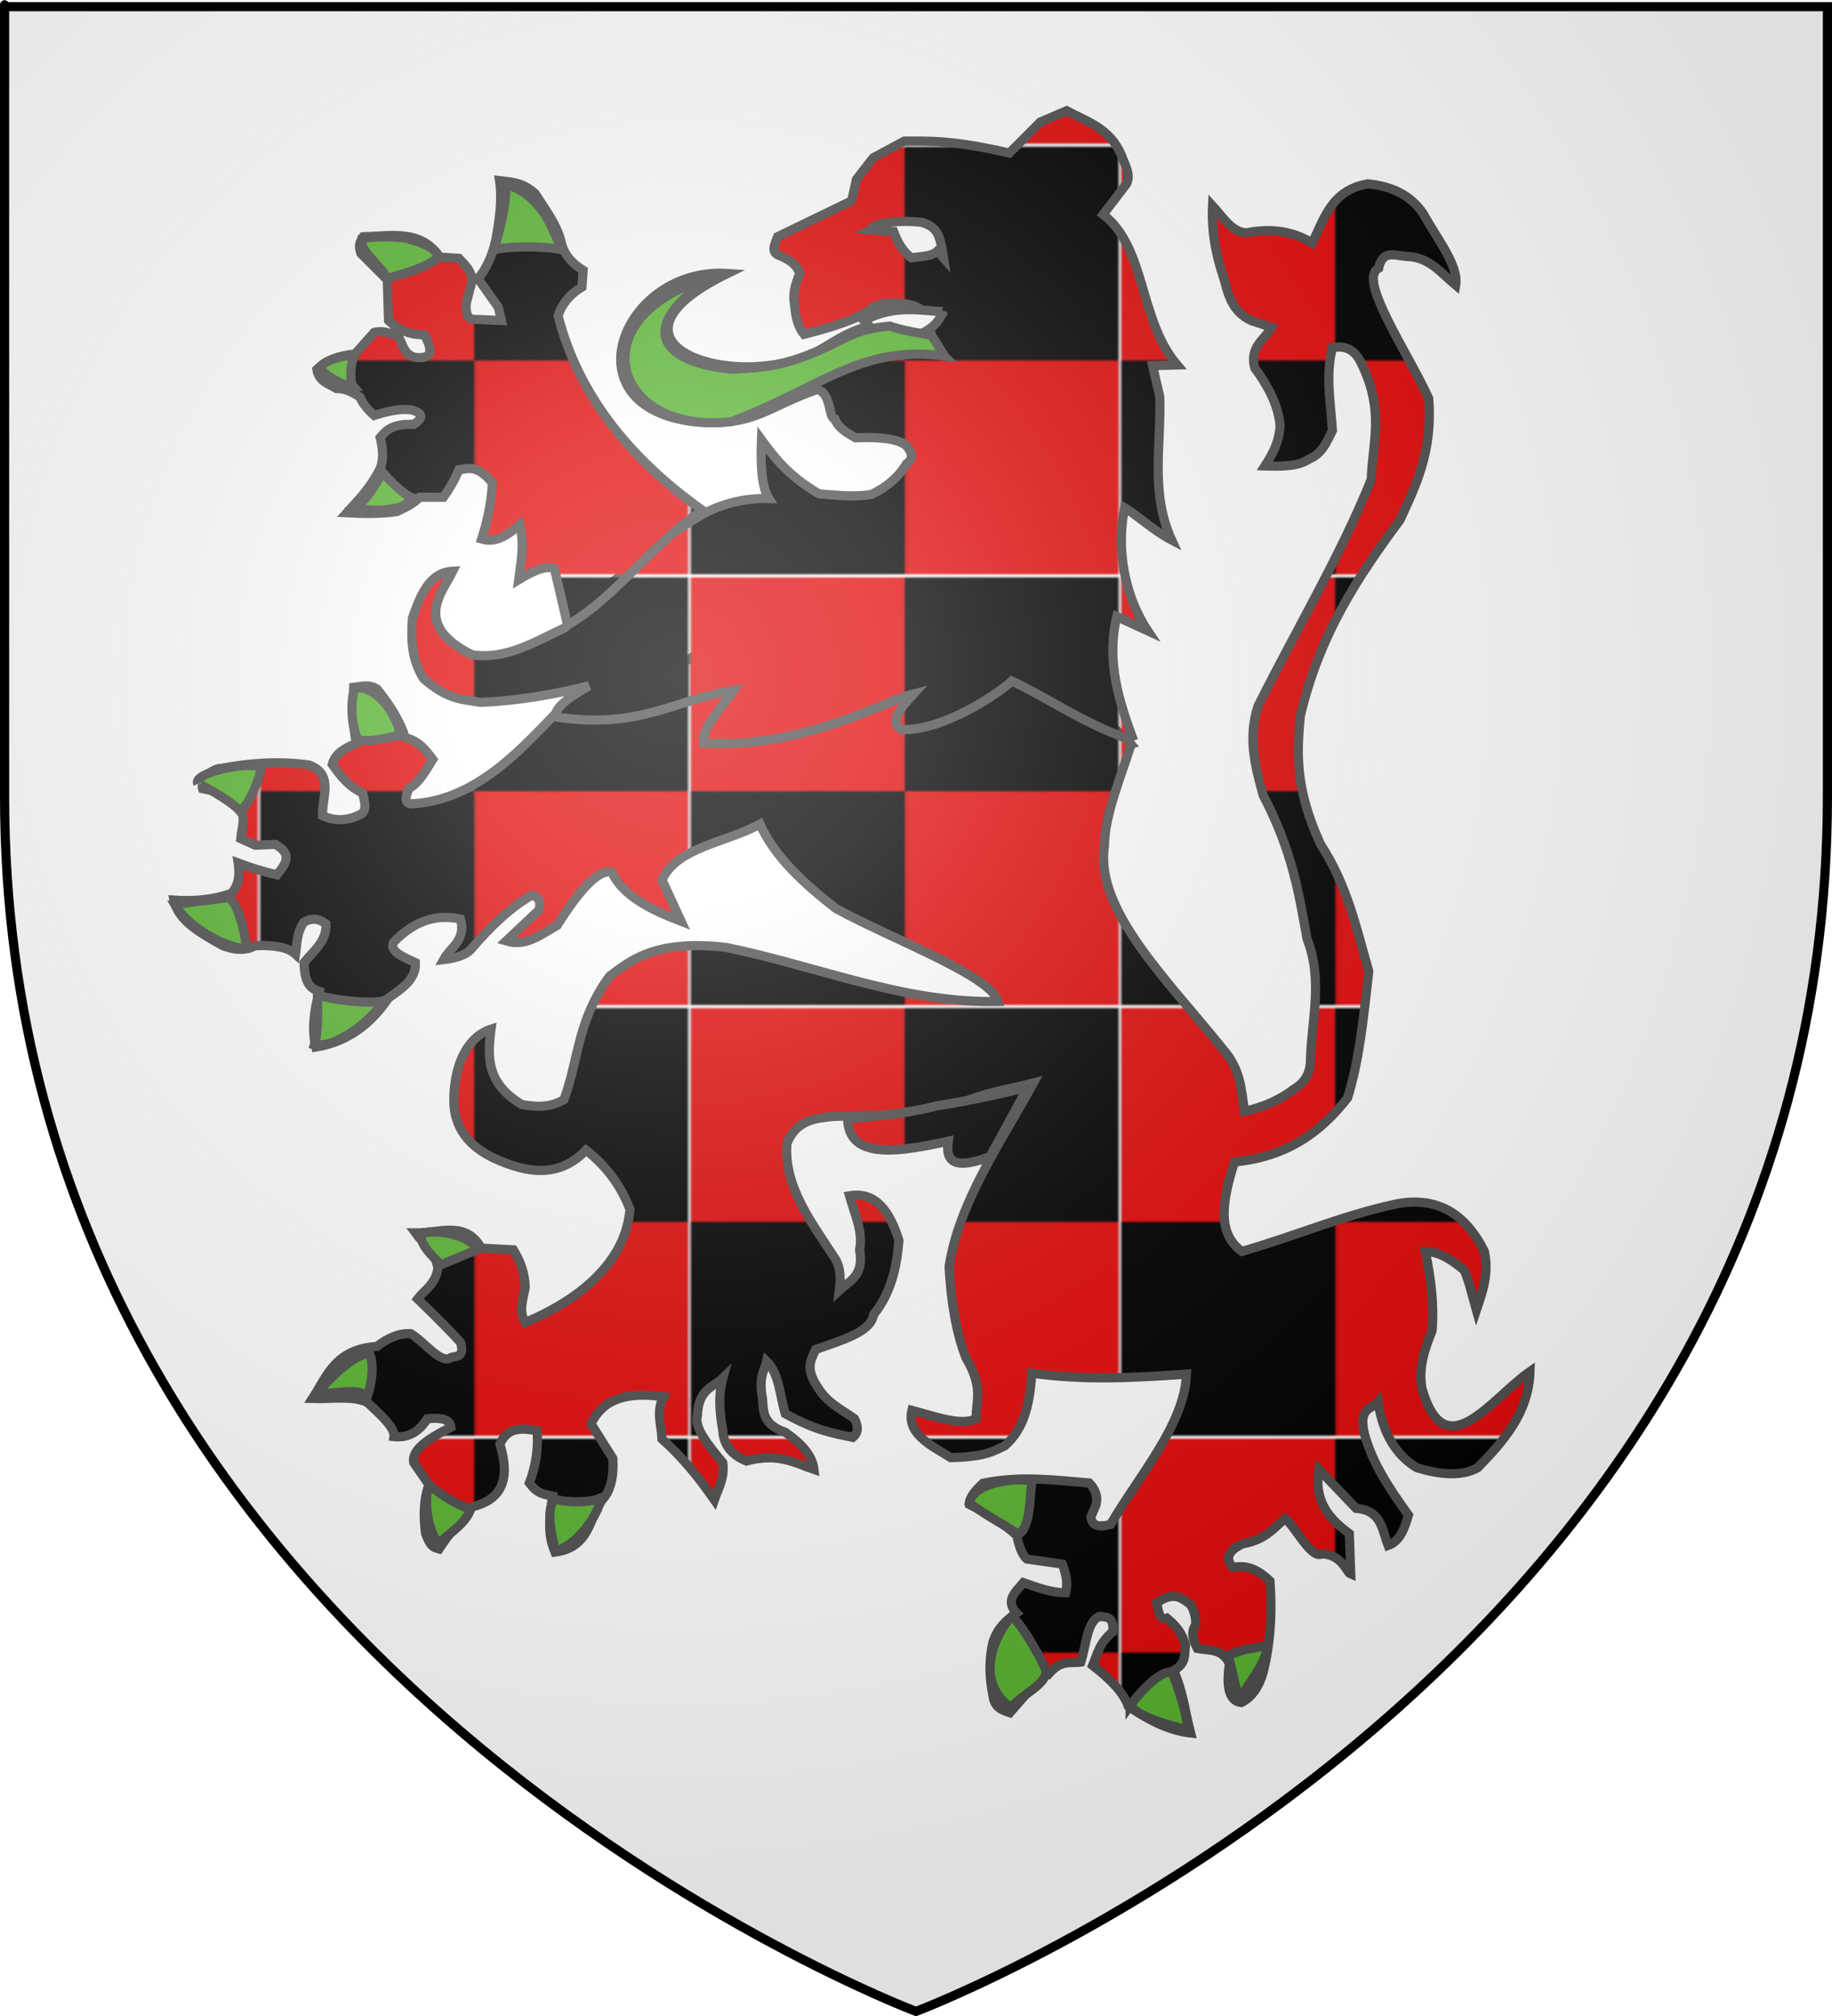
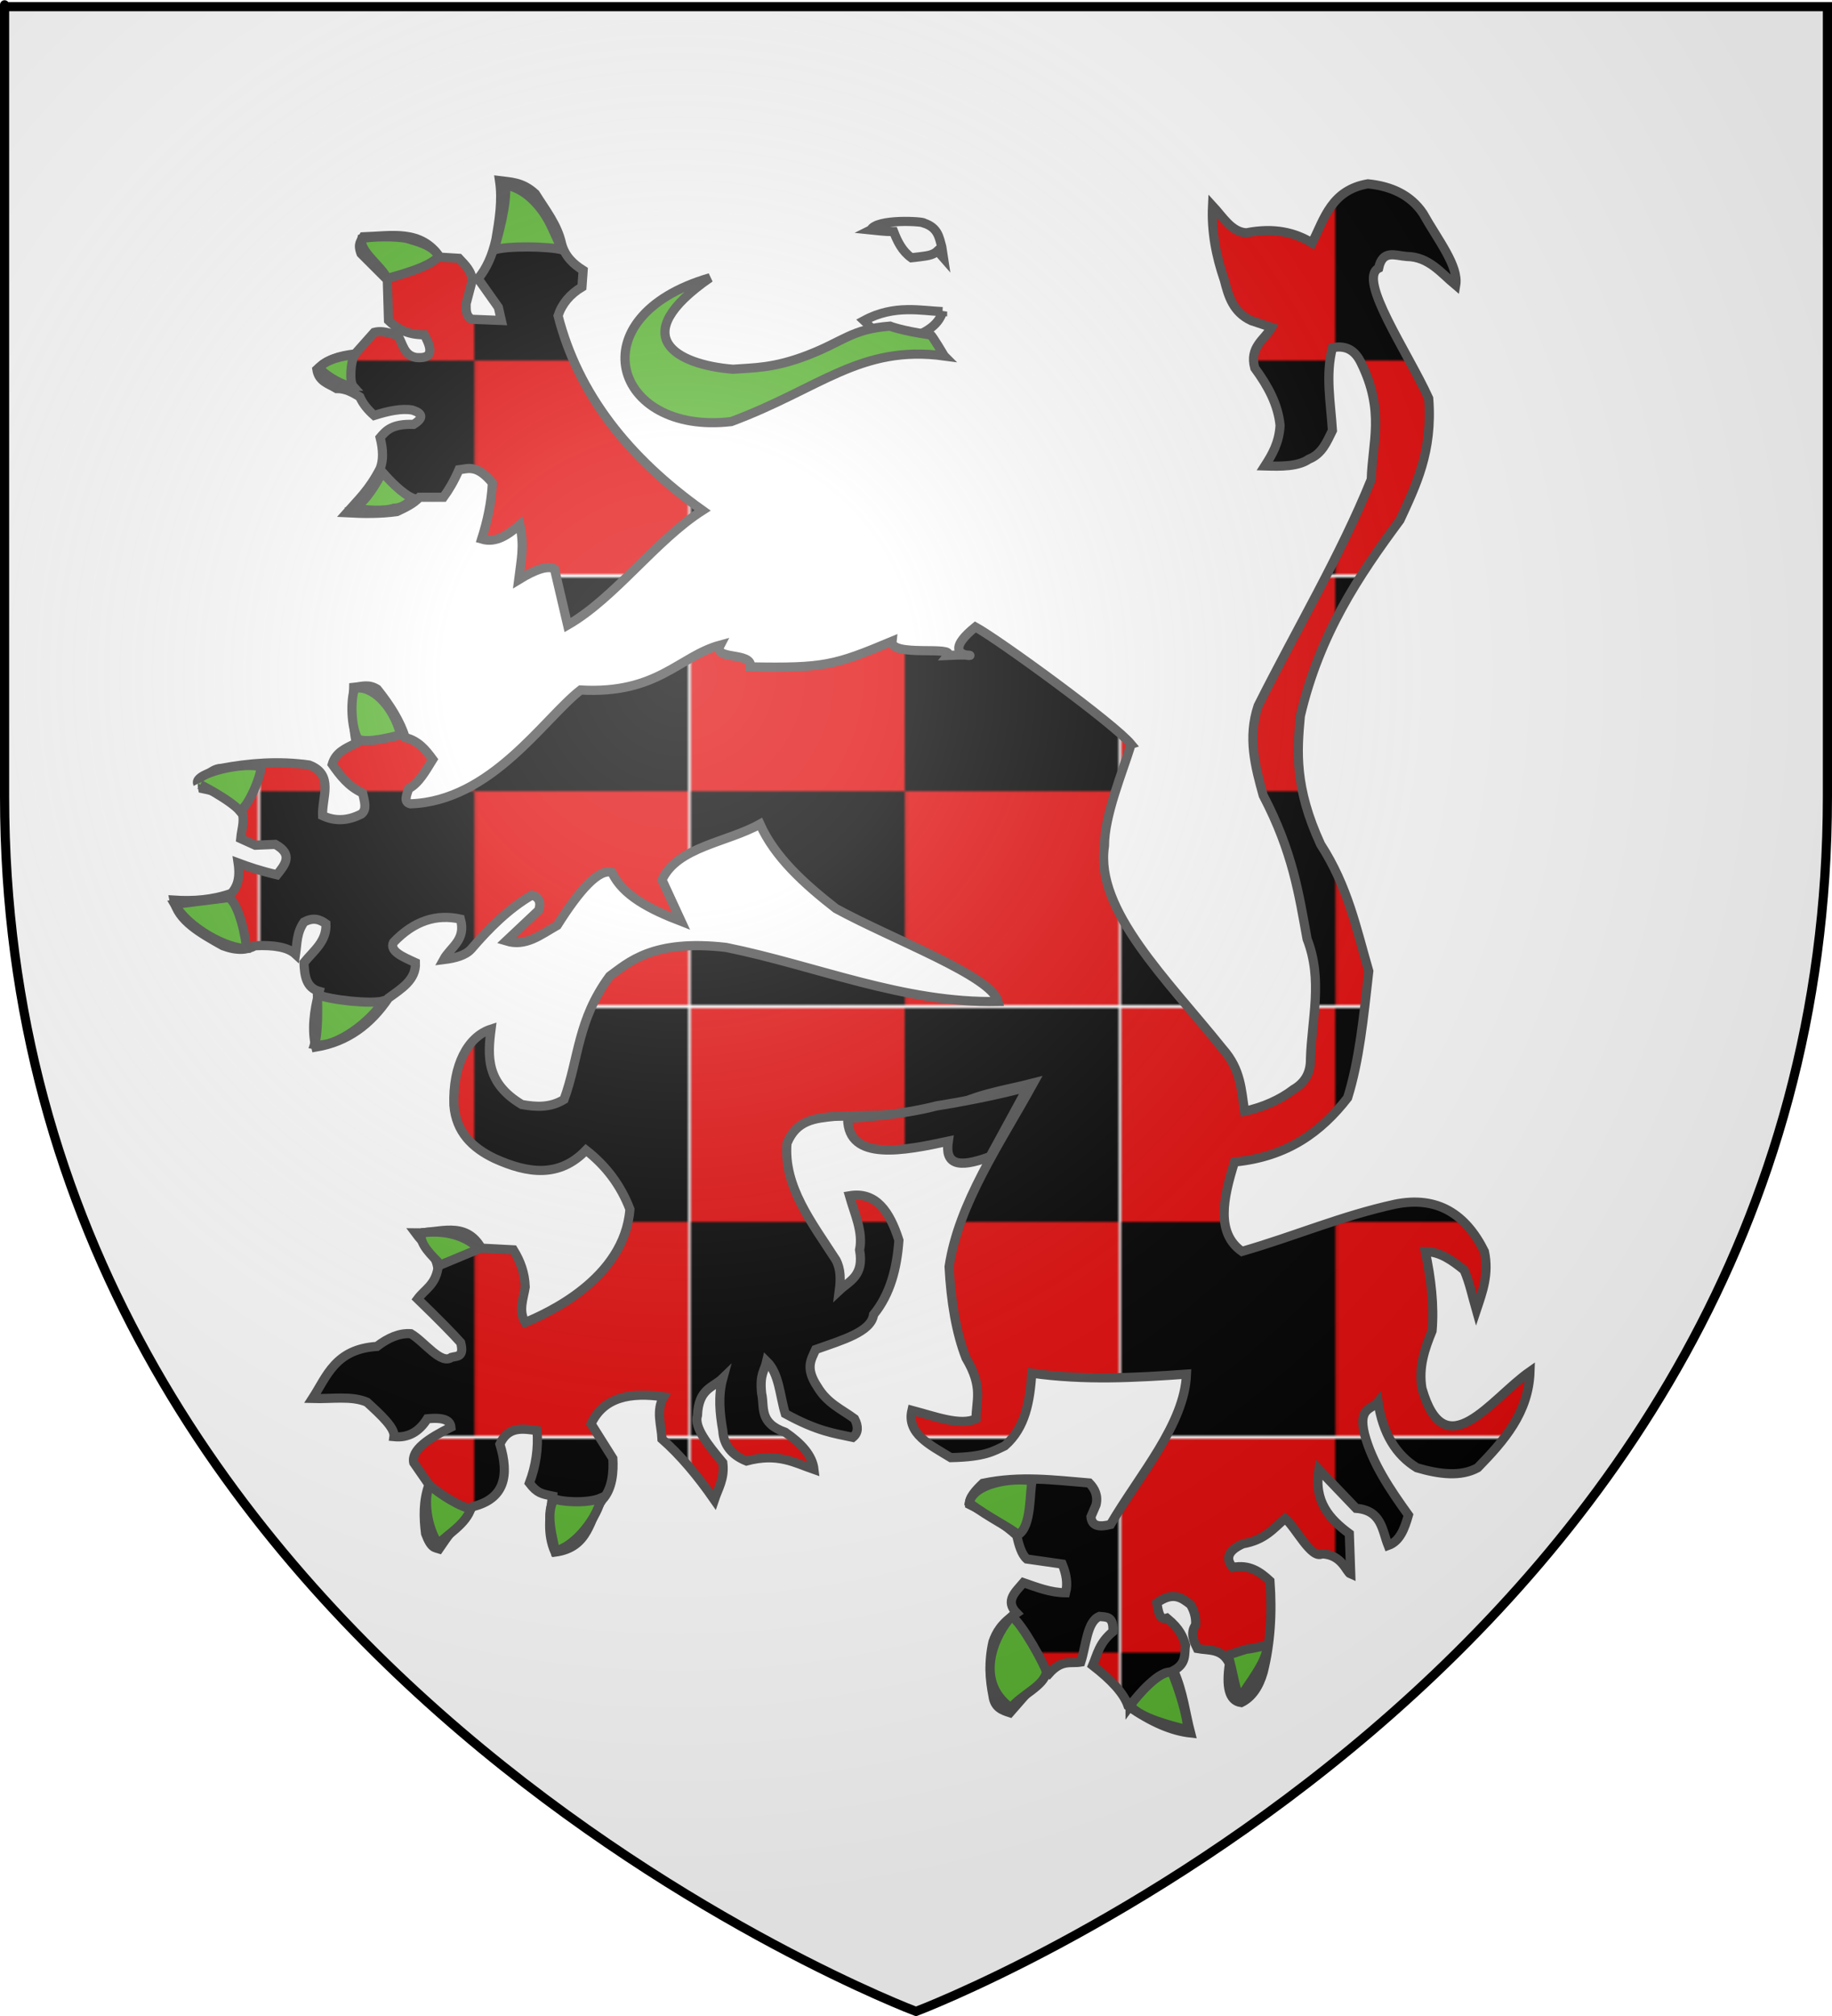
<svg xmlns="http://www.w3.org/2000/svg" xmlns:ns1="http://sodipodi.sourceforge.net/DTD/sodipodi-0.dtd" xmlns:ns2="http://www.inkscape.org/namespaces/inkscape" xmlns:xlink="http://www.w3.org/1999/xlink" height="660" width="600" version="1.0" id="svg2" ns1:version="0.32" ns2:version="0.47 r22583" ns1:docname="Blason imaginaire de Brunor le Noir.svg" ns2:export-filename="/Users/olivier/Desktop/Blason Rouge/Blason_Vide_3D.png" ns2:export-xdpi="144" ns2:export-ydpi="144" ns2:output_extension="org.inkscape.output.svg.inkscape">
  <ns1:namedview ns2:window-height="850" ns2:window-width="1440" ns2:pageshadow="2" ns2:pageopacity="0.0" guidetolerance="10.0" gridtolerance="10.0" objecttolerance="10.0" borderopacity="1.0" bordercolor="#666666" pagecolor="#ffffff" id="base" showgrid="false" height="660px" ns2:zoom="0.53309196" ns2:cx="287.53581" ns2:cy="160.96947" ns2:window-x="-8" ns2:window-y="-8" ns2:current-layer="g3912" ns2:window-maximized="1" />
  <desc id="desc4">Flag of Canton of Valais (Wallis)</desc>
  <defs id="defs6">
    <pattern ns2:collect="always" xlink:href="#pattern4483" id="pattern4597" patternTransform="translate(649.296,189.018)" />
    <pattern ns2:collect="always" xlink:href="#pattern4483" id="pattern4591" patternTransform="translate(649.296,189.018)" />
    <pattern ns2:collect="always" xlink:href="#pattern4513" id="pattern4571" patternTransform="translate(649.72,213.83)" />
    <ns2:perspective ns1:type="inkscape:persp3d" ns2:vp_x="-50 : 600 : 1" ns2:vp_y="0 : 1000 : 0" ns2:vp_z="700 : 600 : 1" ns2:persp3d-origin="300 : 400 : 1" id="perspective29822" />
    <ns2:perspective ns1:type="inkscape:persp3d" ns2:vp_x="-50 : 600 : 1" ns2:vp_y="0 : 1000 : 0" ns2:vp_z="700 : 600 : 1" ns2:persp3d-origin="300 : 400 : 1" id="perspective4575" />
    <ns2:perspective ns1:type="inkscape:persp3d" ns2:vp_x="-50 : 600 : 1" ns2:vp_y="0 : 1000 : 0" ns2:vp_z="700 : 600 : 1" ns2:persp3d-origin="300 : 400 : 1" id="perspective10025" />
    <ns2:perspective ns1:type="inkscape:persp3d" ns2:vp_x="-50 : 600 : 1" ns2:vp_y="0 : 1000 : 0" ns2:vp_z="700 : 600 : 1" ns2:persp3d-origin="300 : 400 : 1" id="perspective14654" />
    <ns2:perspective ns1:type="inkscape:persp3d" ns2:vp_x="-50 : 600 : 1" ns2:vp_y="0 : 1000 : 0" ns2:vp_z="700 : 600 : 1" ns2:persp3d-origin="300 : 400 : 1" id="perspective10951" />
    <linearGradient id="linearGradient2893">
      <stop style="stop-color:white;stop-opacity:0.314;" offset="0" id="stop2895" />
      <stop id="stop2897" offset="0.19" style="stop-color:white;stop-opacity:0.251;" />
      <stop style="stop-color:#6b6b6b;stop-opacity:0.125;" offset="0.6" id="stop2901" />
      <stop style="stop-color:black;stop-opacity:0.125;" offset="1" id="stop2899" />
    </linearGradient>
    <linearGradient id="linearGradient2885">
      <stop id="stop2887" offset="0" style="stop-color:white;stop-opacity:1;" />
      <stop style="stop-color:white;stop-opacity:1;" offset="0.229" id="stop2891" />
      <stop id="stop2889" offset="1" style="stop-color:black;stop-opacity:1;" />
    </linearGradient>
    <linearGradient id="linearGradient2955">
      <stop id="stop2867" offset="0" style="stop-color:#fd0000;stop-opacity:1;" />
      <stop style="stop-color:#e77275;stop-opacity:0.659;" offset="0.5" id="stop2873" />
      <stop style="stop-color:black;stop-opacity:0.323;" offset="1" id="stop2959" />
    </linearGradient>
    <radialGradient ns2:collect="always" xlink:href="#linearGradient2955" id="radialGradient2961" cx="225.524" cy="218.901" fx="225.524" fy="218.901" r="300" gradientTransform="matrix(-4.167939e-4,2.183,-1.884,-3.599562e-4,615.597,-289.121)" gradientUnits="userSpaceOnUse" />
    <polygon id="star" transform="scale(53,53)" points="0,-1 0.588,0.809 -0.951,-0.309 0.951,-0.309 -0.588,0.809 0,-1 " />
    <clipPath id="clip">
      <path d="M 0,-200 L 0,600 L 300,600 L 300,-200 L 0,-200 z " id="path10" />
    </clipPath>
    <radialGradient ns2:collect="always" xlink:href="#linearGradient2955" id="radialGradient1911" gradientUnits="userSpaceOnUse" gradientTransform="matrix(-4.167939e-4,2.183,-1.884,-3.599562e-4,615.597,-289.121)" cx="225.524" cy="218.901" fx="225.524" fy="218.901" r="300" />
    <radialGradient ns2:collect="always" xlink:href="#linearGradient2955" id="radialGradient2865" gradientUnits="userSpaceOnUse" gradientTransform="matrix(0,1.749,-1.593,-1.049767e-7,551.788,-191.29)" cx="225.524" cy="218.901" fx="225.524" fy="218.901" r="300" />
    <radialGradient ns2:collect="always" xlink:href="#linearGradient2955" id="radialGradient2871" gradientUnits="userSpaceOnUse" gradientTransform="matrix(0,1.386,-1.323,-5.741131e-8,-158.082,-109.541)" cx="225.524" cy="218.901" fx="225.524" fy="218.901" r="300" />
    <radialGradient ns2:collect="always" xlink:href="#linearGradient2893" id="radialGradient3163" gradientUnits="userSpaceOnUse" gradientTransform="matrix(1.353,0,0,1.349,-77.13,-84.416)" cx="221.445" cy="226.331" fx="221.445" fy="226.331" r="300" />
    <radialGradient gradientTransform="matrix(0,1.386,-1.323,-5.741131e-8,-158.082,-109.541)" gradientUnits="userSpaceOnUse" xlink:href="#linearGradient2955" id="radialGradient6397" fy="218.901" fx="225.524" r="300" cy="218.901" cx="225.524" />
    <radialGradient gradientTransform="matrix(0,1.749,-1.593,-1.049767e-7,551.788,-191.29)" gradientUnits="userSpaceOnUse" xlink:href="#linearGradient2955" id="radialGradient6395" fy="218.901" fx="225.524" r="300" cy="218.901" cx="225.524" />
    <radialGradient gradientTransform="matrix(-4.167939e-4,2.183,-1.884,-3.599562e-4,615.597,-289.121)" gradientUnits="userSpaceOnUse" xlink:href="#linearGradient2955" id="radialGradient6393" fy="218.901" fx="225.524" r="300" cy="218.901" cx="225.524" />
    <clipPath id="clipPath6389">
      <path id="path6391" d="M 0,-200 L 0,600 L 300,600 L 300,-200 L 0,-200 z " />
    </clipPath>
    <polygon id="polygon6387" transform="scale(53,53)" points="0,-1 0.588,0.809 -0.951,-0.309 0.951,-0.309 -0.588,0.809 0,-1 " />
    <radialGradient gradientTransform="matrix(-4.167939e-4,2.183,-1.884,-3.599562e-4,615.597,-289.121)" gradientUnits="userSpaceOnUse" xlink:href="#linearGradient2955" id="radialGradient6385" fy="218.901" fx="225.524" r="300" cy="218.901" cx="225.524" />
    <linearGradient id="linearGradient6377">
      <stop id="stop6379" offset="0" style="stop-color:#fd0000;stop-opacity:1" />
      <stop id="stop6381" offset="0.5" style="stop-color:#e77275;stop-opacity:0.659" />
      <stop id="stop6383" offset="1" style="stop-color:black;stop-opacity:0.323" />
    </linearGradient>
    <linearGradient id="linearGradient6369">
      <stop id="stop6371" offset="0" style="stop-color:white;stop-opacity:1" />
      <stop id="stop6373" offset="0.229" style="stop-color:white;stop-opacity:1" />
      <stop id="stop6375" offset="1" style="stop-color:black;stop-opacity:1" />
    </linearGradient>
    <linearGradient id="linearGradient6359">
      <stop id="stop6361" offset="0" style="stop-color:white;stop-opacity:0.314" />
      <stop id="stop6363" offset="0.19" style="stop-color:white;stop-opacity:0.251" />
      <stop id="stop6365" offset="0.6" style="stop-color:#6b6b6b;stop-opacity:0.125" />
      <stop id="stop6367" offset="1" style="stop-color:black;stop-opacity:0.125" />
    </linearGradient>
    <linearGradient id="linearGradient6465">
      <stop style="stop-color:white;stop-opacity:0.314" offset="0" id="stop6467" />
      <stop style="stop-color:white;stop-opacity:0.251" offset="0.19" id="stop6469" />
      <stop style="stop-color:#6b6b6b;stop-opacity:0.125" offset="0.6" id="stop6471" />
      <stop style="stop-color:black;stop-opacity:0.125" offset="1" id="stop6473" />
    </linearGradient>
    <linearGradient id="linearGradient6457">
      <stop style="stop-color:white;stop-opacity:1" offset="0" id="stop6459" />
      <stop style="stop-color:white;stop-opacity:1" offset="0.229" id="stop6461" />
      <stop style="stop-color:black;stop-opacity:1" offset="1" id="stop6463" />
    </linearGradient>
    <linearGradient id="linearGradient6449">
      <stop style="stop-color:#fd0000;stop-opacity:1" offset="0" id="stop6451" />
      <stop style="stop-color:#e77275;stop-opacity:0.659" offset="0.5" id="stop6453" />
      <stop style="stop-color:black;stop-opacity:0.323" offset="1" id="stop6455" />
    </linearGradient>
    <radialGradient cx="225.524" cy="218.901" r="300" fx="225.524" fy="218.901" id="radialGradient6447" xlink:href="#linearGradient2955" gradientUnits="userSpaceOnUse" gradientTransform="matrix(-4.167939e-4,2.183,-1.884,-3.599562e-4,615.597,-289.121)" />
    <polygon points="0,-1 0.588,0.809 -0.951,-0.309 0.951,-0.309 -0.588,0.809 0,-1 " transform="scale(53,53)" id="polygon6445" />
    <clipPath id="clipPath6441">
-       <path d="M 0,-200 L 0,600 L 300,600 L 300,-200 L 0,-200 z " id="path6443" />
-     </clipPath>
+       </clipPath>
    <radialGradient cx="225.524" cy="218.901" r="300" fx="225.524" fy="218.901" id="radialGradient6439" xlink:href="#linearGradient2955" gradientUnits="userSpaceOnUse" gradientTransform="matrix(-4.167939e-4,2.183,-1.884,-3.599562e-4,615.597,-289.121)" />
    <radialGradient cx="225.524" cy="218.901" r="300" fx="225.524" fy="218.901" id="radialGradient6437" xlink:href="#linearGradient2955" gradientUnits="userSpaceOnUse" gradientTransform="matrix(0,1.749,-1.593,-1.049767e-7,551.788,-191.29)" />
    <radialGradient cx="225.524" cy="218.901" r="300" fx="225.524" fy="218.901" id="radialGradient6435" xlink:href="#linearGradient2955" gradientUnits="userSpaceOnUse" gradientTransform="matrix(0,1.386,-1.323,-5.741131e-8,-158.082,-109.541)" />
    <ns2:perspective id="perspective11825" ns2:persp3d-origin="300 : 400 : 1" ns2:vp_z="700 : 600 : 1" ns2:vp_y="0 : 1000 : 0" ns2:vp_x="-50 : 600 : 1" ns1:type="inkscape:persp3d" />
    <ns2:perspective id="perspective3784" ns2:persp3d-origin="0.5 : 0.33333333 : 1" ns2:vp_z="1 : 0.5 : 1" ns2:vp_y="0 : 1000 : 0" ns2:vp_x="0 : 0.5 : 1" ns1:type="inkscape:persp3d" />
    <ns2:perspective id="perspective3806" ns2:persp3d-origin="0.5 : 0.33333333 : 1" ns2:vp_z="1 : 0.5 : 1" ns2:vp_y="0 : 1000 : 0" ns2:vp_x="0 : 0.5 : 1" ns1:type="inkscape:persp3d" />
    <radialGradient ns2:collect="always" xlink:href="#linearGradient2893-4" id="radialGradient3163-7" gradientUnits="userSpaceOnUse" gradientTransform="matrix(1.353,0,0,1.349,-77.629,-85.747)" cx="221.445" cy="226.331" fx="221.445" fy="226.331" r="300" />
    <linearGradient id="linearGradient2893-4">
      <stop style="stop-color:white;stop-opacity:0.314;" offset="0" id="stop2895-0" />
      <stop id="stop2897-9" offset="0.19" style="stop-color:white;stop-opacity:0.251;" />
      <stop style="stop-color:#6b6b6b;stop-opacity:0.125;" offset="0.6" id="stop2901-4" />
      <stop style="stop-color:black;stop-opacity:0.125;" offset="1" id="stop2899-8" />
    </linearGradient>
    <radialGradient ns2:collect="always" xlink:href="#linearGradient2893-4" id="radialGradient3879" gradientUnits="userSpaceOnUse" gradientTransform="matrix(1.353,0,0,1.349,-731.131,69.128)" cx="221.445" cy="226.331" fx="221.445" fy="226.331" r="300" />
    <ns2:perspective id="perspective2940" ns2:persp3d-origin="0.5 : 0.33333333 : 1" ns2:vp_z="1 : 0.5 : 1" ns2:vp_y="0 : 1000 : 0" ns2:vp_x="0 : 0.5 : 1" ns1:type="inkscape:persp3d" />
    <pattern patternUnits="userSpaceOnUse" width="140.601" height="140.364" patternTransform="translate(652.552,170.803)" id="pattern3747">
      <g id="g3742" transform="translate(-652.552,-170.803)">
        <rect style="fill:#000000;fill-opacity:1;fill-rule:nonzero;stroke:none" id="rect3740" width="140.164" height="140.028" x="652.552" y="170.803" />
        <rect style="fill:#ff0000;fill-opacity:1;fill-rule:nonzero;stroke:none" id="rect3732" width="70.003" height="70.006" x="652.849" y="170.86" />
        <rect y="241.161" x="723.15" height="70.006" width="70.003" id="rect3734" style="fill:#ff0000;fill-opacity:1;fill-rule:nonzero;stroke:none" />
      </g>
    </pattern>
    <pattern patternUnits="userSpaceOnUse" width="140.601" height="140.364" patternTransform="translate(651.225,212.585)" id="pattern4483">
      <rect id="rect3753" y="9.6679687e-06" x="1.3984375e-05" height="140.364" width="140.601" style="fill:none;stroke:none" />
      <g id="g4475" transform="translate(-652.552,-170.803)">
        <rect style="fill:#000000;fill-opacity:1;fill-rule:nonzero;stroke:none" id="rect4477" width="140.164" height="140.028" x="652.552" y="170.803" />
        <rect style="fill:#ff0000;fill-opacity:1;fill-rule:nonzero;stroke:none" id="rect4479" width="70.003" height="70.006" x="652.554" y="170.803" />
        <rect y="240.819" x="722.684" height="70.006" width="70.003" id="rect4481" style="fill:#ff0000;fill-opacity:1;fill-rule:nonzero;stroke:none" />
      </g>
    </pattern>
    <pattern patternTransform="translate(651.65,237.397)" id="pattern4513" xlink:href="#pattern4483-1" ns2:collect="always" />
    <ns2:perspective id="perspective4502" ns2:persp3d-origin="0.5 : 0.33333333 : 1" ns2:vp_z="1 : 0.5 : 1" ns2:vp_y="0 : 1000 : 0" ns2:vp_x="0 : 0.5 : 1" ns1:type="inkscape:persp3d" />
    <pattern patternUnits="userSpaceOnUse" width="140.601" height="140.364" patternTransform="translate(651.225,212.585)" id="pattern4483-1">
      <rect id="rect3753-7" y="9.6679687e-06" x="1.3984375e-05" height="140.364" width="140.601" style="fill:none;stroke:none" />
      <g id="g4475-4" transform="translate(-652.552,-170.803)">
        <rect style="fill:#000000;fill-opacity:1;fill-rule:nonzero;stroke:none" id="rect4477-0" width="140.164" height="140.028" x="652.552" y="170.803" />
        <rect style="fill:#ff0000;fill-opacity:1;fill-rule:nonzero;stroke:none" id="rect4479-9" width="70.003" height="70.006" x="652.554" y="170.803" />
        <rect y="240.819" x="722.684" height="70.006" width="70.003" id="rect4481-4" style="fill:#ff0000;fill-opacity:1;fill-rule:nonzero;stroke:none" />
      </g>
    </pattern>
    <pattern patternUnits="userSpaceOnUse" width="140.601" height="140.364" patternTransform="translate(649.296,189.018)" id="pattern4634">
      <g style="fill:url(#pattern4483);fill-opacity:1;stroke:#4f4f4f;stroke-opacity:1" id="g4540" transform="translate(-652.552,-170.803)">
        <g id="g4549">
          <rect transform="translate(1.326,-41.782)" style="fill:none;stroke:none;display:inline" width="140.601" height="140.364" x="651.225" y="212.585" id="rect4538" />
          <rect y="170.803" x="652.552" height="140.028" width="140.164" id="rect4542" style="fill:#000000;fill-opacity:1;fill-rule:nonzero;stroke:none" />
          <rect y="170.803" x="652.554" height="70.006" width="70.003" id="rect4544" style="fill:#e20909;fill-opacity:1;fill-rule:nonzero;stroke:none" />
          <rect style="fill:#e20909;fill-opacity:1;fill-rule:nonzero;stroke:none" id="rect4546" width="70.003" height="70.006" x="722.684" y="240.819" />
        </g>
      </g>
    </pattern>
  </defs>
  <g ns2:groupmode="layer" id="layer3" ns2:label="Fond écu" style="display:inline" />
  <g ns2:groupmode="layer" id="layer4" ns2:label="Meubles" style="display:inline">
    <g transform="translate(650.038,-307.22)" ns2:label="Calque 1" id="g3696">
      <g id="g3698" style="display:inline" transform="translate(62.857,493.791)">
        <g id="g3700" />
        <g id="g3702">
          <rect width="600" height="660" x="0" y="3.375078e-14" style="fill:none;stroke:none;display:inline" id="rect3704" />
        </g>
      </g>
      <rect style="fill:#ff0000;fill-opacity:1;stroke-width:5.394;stroke-miterlimit:4;stroke-dasharray:none" id="rect3706" width="0" height="45.714" x="314.286" y="686.648" />
    </g>
  </g>
  <g ns2:groupmode="layer" id="layer2" ns2:label="Reflet final" style="display:inline" />
  <g ns2:groupmode="layer" id="layer1" ns2:label="Contour final" style="display:inline">
    <g id="g3912">
      <path ns1:nodetypes="cccccc" d="m 300,658.5 c 0,0 298.5,-112.32 298.5,-397.772 0,-285.452 0,-258.552 0,-258.552 l -597,0 0,258.552 C 1.5,546.18 300,658.5 300,658.5 z" style="display:inline;fill:#ffffff;fill-opacity:1;fill-rule:evenodd;stroke:none" id="path2855" />
      <g style="display:inline;opacity:1" transform="translate(-62.857,-493.791)" ns2:label="Calque 1" id="g6475">
        <g id="g6477" style="opacity:1;display:inline" transform="translate(62.857,493.791)">
          <g id="g5810" />
          <g id="g6515">
            <rect width="600" height="660" x="0" y="3.375078e-14" style="opacity:1;fill:none;fill-opacity:1;fill-rule:nonzero;stroke:none;stroke-width:7.56;stroke-linecap:round;stroke-linejoin:round;stroke-miterlimit:4;stroke-dasharray:none;stroke-opacity:1;display:inline" id="rect4923" />
          </g>
        </g>
        <rect style="fill:#ff0000;fill-opacity:1;stroke-width:5.394;stroke-miterlimit:4;stroke-dasharray:none" id="rect4632" width="0" height="45.714" x="314.286" y="686.648" />
      </g>
      <path ns1:nodetypes="cccccccccccccccccccccccccccccccccccccccccccccccccccccccccccccccccccccccccccccccccccccccccccccccccccccccccccccccccccccccccccccccccccccccccccccccccccccccccccccccccccccccccccccccccccccccccccccccccccccccccccccccccccccccccc" id="path1948" d="m 370.466,243.65 c -5.558,-6.741 -43.393,-34.238 -51.015,-38.4 -15.806,12.813 9.807,8.399 -9.082,9.321 2.582,-3.318 -18.771,0.696 -18.204,-4.638 -18.934,7.911 -22.225,8.815 -46.367,8.393 0.682,-5.162 -12.608,-1.992 -9.886,-7.154 -13.513,3.661 -20.503,16.165 -45.761,14.719 -12.187,9.536 -29.3,36.39 -55.744,37.269 -2.34,-0.581 -1.215,-2.895 -0.553,-4.978 3.34,-1.756 5.534,-5.805 7.872,-9.564 -2.283,-3.106 -4.681,-6.097 -9.011,-7.156 -1.637,-5.281 -4.934,-10.562 -9.173,-15.844 -2.831,-1.755 -4.879,-0.865 -7.71,-0.587 -0.153,6.073 -0.478,12.145 0.877,18.218 -3.711,1.824 -6.762,3.082 -7.905,6.961 2.604,3.67 5.306,7.266 9.955,9.402 0.544,2.559 1.556,5.304 -0.391,6.866 -4.24,2.189 -8.481,2.534 -12.721,0.553 -0.285,-5.951 3.901,-13.479 -4.425,-16.592 -10.179,-1.409 -19.619,-0.6 -28.76,1.106 -2.006,0.045 -3.433,1.25 -4.939,2.295 -1.258,1.447 -1.445,2.895 -1.145,4.342 4.648,0.974 9.278,1.985 12.397,6.017 1.691,4.306 0.41,6.55 0.061,10.346 l 4.764,2.163 6.56,-0.275 c 6.007,3.318 3.178,6.637 0.553,9.955 -5.534,-1.291 -9.242,-2.581 -12.721,-3.872 0.766,5.123 -0.386,7.944 -2.212,9.955 -6.268,2.194 -12.536,2.618 -18.805,2.212 1.272,6.675 8.661,10.802 16.039,14.933 4.66,1.736 7.929,1.385 10.508,0 6.139,-0.303 10.782,0.463 13.274,2.765 0.516,-3.503 0.307,-7.006 2.765,-10.508 3.013,-1.665 5.212,-0.886 7.19,0.553 0.309,5.786 -4.111,8.871 -7.19,12.721 0.162,4.257 0.71,8.225 4.978,9.402 -1.741,6.541 -2.484,12.75 -1.106,18.252 10.435,-1.724 18.035,-7.543 23.782,-16.039 4.285,-3.13 9.089,-5.971 8.849,-11.615 -4.144,-1.895 -8.611,-3.73 -7.19,-6.637 6.798,-7.11 14.089,-9.348 21.928,-7.615 1.928,6.939 -3.277,9.123 -5.531,13.274 3.904,-0.482 7.218,-1.407 9.045,-3.447 5.984,-6.987 12.371,-13.304 19.911,-17.698 2.224,0.668 3.115,2.225 2.212,4.978 l -10.67,10.05 c 6.465,1.975 11.266,-2.026 16.721,-5.106 7.375,-11.707 13.674,-18.665 17.928,-17.341 3.483,7.541 12.481,12.112 22.676,16.039 l -6.279,-13.598 c 4.995,-10.832 21.315,-12.226 32.079,-18.252 4.838,10.79 14.373,19.445 24.889,27.654 18.845,10.267 50.891,22.001 53.096,30.419 -31.081,0.63 -59.389,-11.682 -89.046,-17.698 -24.131,-2.798 -32.131,5.032 -38.162,9.402 -10.628,14.4 -10.039,26.93 -14.933,40.375 -4.609,2.804 -9.218,2.456 -13.827,1.659 -11.708,-7.013 -11.241,-15.622 -10.084,-24.693 -7.694,2.475 -12.605,11.925 -12.168,24.889 0.698,8.734 5.944,13.969 13.402,17.503 10.817,4.896 21.122,6.333 29.866,-2.765 6.61,5.155 11.42,11.596 14.38,19.358 -1.816,22.919 -27.501,34.204 -34.291,37.056 -2.303,-3.872 -0.612,-7.743 0,-11.615 -0.144,-4.629 -1.646,-8.579 -3.872,-12.168 l -10.508,-0.553 c -5.205,-9.204 -13.982,-4.833 -21.57,-4.978 2.641,3.627 6.577,6.155 7.352,11.648 -0.94,5.44 -4.308,6.832 -6.637,9.955 7.667,7.434 11.614,11.518 14.09,14.279 1.303,4.955 -1.344,4.376 -3.028,4.849 -3.401,2.537 -8.848,-5.154 -13.274,-7.743 -3.71,-0.281 -7.419,1.317 -11.129,4.162 -13.672,0.892 -16.355,9.72 -21.112,17.051 6.429,0.201 12.904,-0.963 17.86,1.201 4.702,4.289 9.251,8.533 8.849,11.291 4.717,0.487 8.268,-1.65 10.9,-5.855 5.91,-0.592 7.534,0.765 7.743,2.765 -7.381,3.664 -13.061,7.434 -12.168,11.615 l 4.978,7.19 c -1.913,5.346 -1.78,10.693 -1.106,16.039 1.838,4.926 3.085,4.537 4.425,4.978 5.988,-8.827 7.99,-10.347 11.062,-13.827 10.355,-2.549 12.027,-10.108 8.849,-20.464 2.684,-5.933 7.453,-5.09 12.168,-4.425 0.45,5.726 -0.346,11.453 -2.503,17.179 2.585,3.354 3.95,3.503 7.575,4.257 -0.906,6.491 -1.855,12.373 0.816,18.352 11.413,-1.548 11.056,-10.942 15.486,-17.145 3.393,-3.596 3.704,-9.419 3.447,-13.537 l -7.123,-11.318 c 4.123,-8.803 12.904,-10.44 23.782,-8.849 -2.622,4.609 -0.756,9.218 -0.553,13.827 5.99,5.264 11.677,12.041 17.145,19.911 1.267,-3.797 3.416,-6.933 2.765,-12.168 -4.902,-5.874 -9.527,-11.656 -8.296,-15.486 0.373,-8.84 5.069,-9.036 8.296,-12.168 -1.575,5.715 -1.004,11.43 0,17.145 0.251,4.613 2.8,7.949 7.743,9.955 10.322,-2.762 15.765,0.574 22.123,2.765 -0.535,-4.633 -4.186,-8.574 -9.402,-12.168 -8.762,-3.081 -6.728,-8.187 -7.743,-12.721 -0.694,-6.412 0.955,-7.358 1.659,-10.508 4.132,4.032 4.272,11.257 6.084,17.145 10.606,5.813 16.021,6.434 22.123,7.743 1.824,-1.482 1.857,-3.56 0.553,-6.084 -4.211,-3.114 -8.908,-5.014 -12.168,-10.508 -4.112,-6.198 -1.957,-8.978 -0.553,-12.168 8.837,-3.126 18.176,-5.778 18.967,-11.419 5.554,-6.834 7.63,-15.318 8.296,-24.335 -3.011,-9.419 -7.486,-16.045 -16.201,-14.576 1.662,5.899 4.549,11.799 3.318,17.699 1.545,8.558 -3.272,10.118 -6.637,13.274 0.464,-3.527 0.499,-6.946 -1.106,-9.955 -7.845,-12.165 -17.186,-23.999 -16.039,-38.162 3.107,-7.744 9.332,-8.214 15.486,-8.849 l 34.81,-0.978 c 10.919,-6.435 20.464,-7.376 30.419,-9.955 -10.939,19.836 -24.494,39.345 -27.62,60.157 0.614,11.431 2.311,21.562 5.531,29.866 5.828,9.785 3.242,13.96 3.318,19.911 -5.141,2.434 -13.412,-0.764 -21.017,-2.765 -1.788,7.644 5.964,11.36 12.721,15.486 11.215,-0.228 14.025,-2.136 17.698,-3.872 6.826,-5.99 8.192,-14.709 8.849,-23.782 17.145,2.43 33.509,1.531 50.654,0.324 -0.638,16.408 -15.266,32.816 -24.889,49.224 -3.397,0.835 -6.116,0.768 -6.408,-2.536 l 1.659,-3.872 c 0.721,-2.98 -0.334,-5.25 -2.212,-7.19 -11.334,-0.908 -22.48,-2.478 -34.81,0.101 -2.416,2.309 -4.576,4.618 -4.425,6.927 6.88,3.372 11.693,6.745 15.453,10.117 0.747,3.12 1.549,6.157 3.318,7.743 l 11.615,1.659 c 1.277,3.134 1.908,6.268 1.106,9.402 -4.965,-0.037 -9.364,-1.776 -13.827,-3.318 -2.562,3.038 -6.151,5.917 -2.212,9.955 -5.17,3.458 -6.684,6.458 -7.743,9.402 -1.543,6.825 -1.043,12.425 0,17.698 0.494,3.868 2.999,4.72 5.531,5.531 6.188,-7.162 11.681,-13.281 12.721,-12.721 4.297,-4.866 7.164,-3.295 10.508,-3.872 1.758,-5.41 1.99,-13.26 6.084,-14.933 2.171,0.268 4.752,-0.287 4.425,4.978 -4.491,3.687 -5.077,7.374 -6.637,11.062 6.038,4.665 10.264,9.129 11.615,13.274 7.62,5.347 14.408,8.195 20.464,8.849 -1.781,-6.801 -2.359,-13.2 -5.531,-20.464 4.352,-2.383 3.412,-5.427 3.872,-8.296 -0.818,-2.604 -1.697,-5.226 -6.084,-8.849 -2.524,0.822 -2.805,-2.282 -3.318,-4.978 5.393,-3.91 8.21,-1.636 11.062,0.553 1.439,2.508 1.778,4.649 1.659,6.637 -1.799,2.581 -0.72,5.162 0.553,7.743 3.823,0.7 8.149,-0.111 10.508,4.978 -1.076,7.317 -0.258,12.171 3.872,12.721 3.473,-1.703 5.802,-5.124 7.19,-9.955 2.356,-9.416 2.984,-19.408 2.212,-29.866 -3.268,-3.05 -6.838,-5.497 -12.168,-4.425 -2.686,-3.123 -1.294,-5.663 3.318,-7.743 7.234,-1.265 10.033,-5.065 13.827,-8.296 3.503,2.951 8.57,13.456 12.073,11.587 6.634,0.274 7.986,6.063 9.402,6.637 l -0.458,-13.246 c -6.507,-4.814 -11.699,-10.531 -9.955,-21.017 l 12.168,12.721 c 8.394,0.67 8.494,7.082 10.508,12.168 3.838,-1.368 5.366,-5.507 6.637,-9.955 -6.094,-8.478 -11.877,-17.044 -14.38,-26.548 -2.144,-8.73 2.307,-7.933 4.425,-10.508 1.563,10.403 5.944,17.424 12.721,21.57 7.521,2.21 14.466,2.98 19.911,0 8.64,-8.863 16.701,-18.052 17.145,-31.525 -12.875,8.981 -27.848,31.89 -35.397,5.531 -1.174,-6.92 0.899,-12.912 3.318,-18.805 0.716,-8.374 -0.329,-17.101 -2.212,-25.995 4.896,0.061 8.85,2.947 12.721,6.084 1.743,3.961 2.726,8.682 4,13.112 1.98,-5.927 4.195,-11.753 2.637,-19.196 -6.09,-12.279 -15.407,-18.318 -29.313,-15.486 -17.726,3.888 -32.132,10.247 -50.101,15.453 -8.482,-5.991 -6.246,-17.146 -2.441,-29.28 17.387,-1.675 28.497,-9.996 37.056,-21.017 3.844,-12.394 5.169,-25.926 6.927,-41.447 -4.054,-13.838 -6.793,-27.676 -15.777,-41.514 -8.625,-18.736 -7.695,-30.432 -6.637,-42.034 6.31,-26.931 19.137,-45.95 32.632,-64.157 5.225,-11.344 10.762,-22.399 9.402,-39.822 -6.869,-15.126 -23.46,-39.104 -16.397,-42.621 1.316,-6.201 5.4,-4.111 9.207,-3.838 7.247,0.093 11.233,5.404 16.039,9.402 1.043,-6.294 -5.803,-14.768 -10.738,-23.553 -4.065,-5.985 -10.311,-8.856 -18.022,-9.631 -11.946,2.056 -14.249,11.344 -18.252,19.358 -5.591,-3.39 -12.34,-5.127 -21.57,-3.318 -4.84,-0.259 -7.677,-5.192 -11.062,-8.849 -0.406,8.395 1.154,16.461 3.872,24.335 1.34,5.319 2.908,10.511 8.849,13.274 l 6.637,2.212 c -2.388,4.062 -7.367,6.396 -5.531,13.274 4.293,5.832 7.634,11.936 8.296,18.805 -0.33,5.754 -2.602,9.566 -4.978,13.274 5.523,0.174 10.906,0.174 14.38,-2.212 4.35,-1.719 5.908,-5.671 7.743,-9.402 -0.546,-9.034 -2.342,-18.067 0,-27.101 4.891,-0.976 7.629,1.277 9.402,4.978 7.815,15.878 3.637,26.112 3.318,38.162 -9.967,24.704 -24.677,49.408 -37.056,74.112 -3.509,10.448 -0.942,19.884 1.659,29.313 9.708,18.479 11.731,32.566 14.38,47.012 5.256,13.497 1.494,26.242 1.106,39.269 0.073,4.688 -1.956,7.873 -5.531,9.955 -4.542,3.469 -9.933,5.807 -16.039,7.19 -1.103,-6.821 -1.124,-13.643 -7.19,-20.464 -18.009,-22.479 -41.876,-45.367 -38.715,-66.369 -0.036,-10.09 5.948,-24.192 8.744,-33.338 z" style="fill:url(#pattern4634);fill-opacity:1.0;fill-rule:evenodd;stroke:#4f4f4f;stroke-width:3;stroke-linecap:butt;stroke-linejoin:miter;stroke-miterlimit:4;stroke-opacity:1;stroke-dasharray:none" />
-       <path ns1:nodetypes="cccccccccccccccccccccccccccccccccccccccccccccccccccccc" id="path1932" d="m 371.278,242.521 c -4.724,-12.768 -9.044,-25.844 -5.523,-40.673 l 10.168,4.693 c -7.629,-11.458 -10.392,-26.766 -7.593,-40.31 3.12,1.69 9.389,7.444 15.414,10.587 -7.146,-15.643 -3.371,-31.287 -3.911,-46.93 l -2.347,-10.168 8.051,-0.229 C 372.867,104.596 375.457,81.109 361.292,70.215 l 7.593,-9.939 c 1.658,-3.129 -0.479,-6.257 -1.564,-9.386 -3.83,-9.027 -11.41,-11.107 -17.99,-14.632 l -8.604,3.682 -10.168,10.168 c -18.361,-4.256 -26.064,-3.945 -34.416,-3.911 l -10.168,5.475 -5.475,7.04 -1.564,7.04 -24.247,11.733 c -0.909,2.476 -2.545,5.194 0.782,6.257 2.708,1.218 5.314,2.572 6.486,5.838 -1.489,3.268 -2.381,6.537 -1.793,9.805 0.39,3.524 0.74,7.057 3.162,10.073 27.731,-6.989 18.516,-9.924 29.102,-10.269 6.05,0.25 8.251,0.767 10.95,3.911 l 1.598,6.224 c -4.509,-0.691 -9.017,-0.217 -13.526,-2.9 -8.383,-0.721 -14.777,3.181 -21.119,7.04 -26.5,16.586 -80.439,-0.377 -32.035,-23.937 -34.154,-2.311 -53.091,44.004 -10.289,48.629 19.314,1.432 23.005,-4.859 39.6,-10.646 4.858,1.224 3.592,9.416 5.852,9.73 1.17,3.03 4.078,4.519 6.716,6.081 8.877,-0.35 15.953,0.477 17.532,3.777 1.523,2.456 0.613,3.696 -0.782,4.693 -2.723,4.485 -6.616,7.8 -11.551,10.073 -5.704,0.991 -11.409,0.223 -17.113,-0.182 -10.106,-5.904 -14.527,-11.809 -18.867,-17.713 -0.283,6.846 -0.185,15.246 2.394,19.23 -9.005,-0.165 -17.318,2.09 -24.848,7.087 -14.768,8.907 -29.324,22.867 -42.008,35.245 -9.753,4.598 -19.205,10.554 -30.362,8.833 -19.921,-9.975 -9.457,-20.693 -6.257,-27.376 -7.318,0.402 -10.319,6.92 -13.249,15.367 -0.472,7.148 -0.329,13.319 3.587,19.736 8.145,7.289 13.536,6.885 18.772,7.869 12.648,-0.574 24.296,-2.648 35.474,-5.428 -7.976,4.567 -10.563,7.006 -11.274,10.121 28.11,4.367 39.119,-5.715 58.663,-8.604 -4.071,5.865 -10.493,12.065 -9.844,17.255 32.895,1.793 58.324,-13.495 68.784,-16.149 -4.299,4.66 -8.279,9.24 -3.911,11.733 14.248,0.3 32.228,-12.307 36.075,-15.92 11.912,5.542 24.376,14.479 39.891,19.554 z" style="fill:url(#pattern4634);stroke:#4f4f4f;stroke-width:3;stroke-linecap:butt;stroke-linejoin:miter;stroke-miterlimit:4;stroke-opacity:1;stroke-dasharray:none;fill-opacity:1.0" />
      <path ns1:nodetypes="ccccc" id="path1934" d="m 308.702,102.014 c -6.87,-0.235 -15.786,-2.434 -25.71,2.929 1.763,1.618 5.292,6.328 7.524,6.066 l 6.453,0 c 7.318,-2.147 10.661,-5.287 11.733,-8.995 z" style="fill:#ffffff;fill-opacity:1;fill-rule:evenodd;stroke:#4f4f4f;stroke-width:3;stroke-linecap:butt;stroke-linejoin:miter;stroke-miterlimit:4;stroke-opacity:1;stroke-dasharray:none" />
      <path ns1:nodetypes="cscscccc" id="path1936" d="m 309.266,116.536 c 0,0 -4.02,-6.799 -4.443,-6.862 -9.821,-1.453 -13.33,-2.908 -13.33,-2.908 -12.588,0.99 -15.052,4.906 -26.9,9.487 -11.322,4.379 -17.803,4.102 -24.529,4.634 -18.575,-1.499 -35.377,-10.675 -7.533,-29.962 -43.703,12.677 -31.79,51.645 6.964,47.096 29.214,-10.877 42.28,-25.222 69.772,-21.485 z" style="fill:#5ab532;fill-opacity:1;fill-rule:evenodd;stroke:#4f4f4f;stroke-width:3;stroke-linecap:butt;stroke-linejoin:miter;stroke-miterlimit:4;stroke-opacity:1;stroke-dasharray:none" />
      <path ns1:nodetypes="ccccccccccccccccccccccccccccccccccccccccccccc" id="path1938" d="m 230.094,167.095 c -24.248,-17.261 -40.795,-38.146 -47.321,-63.747 1.304,-3.918 3.911,-7.032 7.822,-9.386 l 0.391,-5.475 c -3.203,-2.011 -5.909,-4.52 -7.04,-8.604 -1.333,-6.243 -5.328,-11.155 -8.604,-16.426 -4.316,-4.024 -8.439,-3.856 -11.733,-4.302 0.945,6.388 -0.075,12.775 -1.173,19.163 -1.179,5.337 -3.122,9.655 -5.866,12.906 l 6.648,9.386 0.978,4.302 -9.777,-0.391 c -2.048,-1.329 -1.701,-3.257 -1.76,-5.084 l 1.955,-7.431 c -0.015,-3.186 -2.277,-5.249 -4.302,-7.431 l -6.257,-0.391 c -6.154,-9.149 -15.892,-6.949 -25.029,-6.648 -0.726,1.359 -2.022,2.15 -0.782,5.475 l 8.604,8.604 0.391,13.297 c 2.694,2.578 5.941,4.696 11.733,4.693 3.561,6.354 1.486,7.823 -2.738,7.431 -3.984,-0.724 -4.239,-4.431 -5.866,-7.04 -4.181,-1.65 -6.221,-1.587 -7.822,-1.173 l -6.257,7.04 c -5.465,0.665 -9.136,1.812 -12.515,5.084 0.61,4.012 3.903,4.67 6.453,6.257 2.865,-0.057 5.275,1.252 7.626,2.738 0.969,2.253 2.707,4.317 4.693,6.062 4.599,-1.442 8.952,-2.39 12.515,-1.76 3.359,1.068 3.808,2.583 0.391,4.693 -7.029,-0.256 -9.015,2.01 -10.95,4.302 1.043,4.172 1.043,7.561 0,10.168 -3.65,7.095 -7.3,10.31 -10.95,14.47 5.697,0.313 11.248,0.334 16.426,-0.391 2.623,-1.273 5.31,-2.416 7.431,-4.693 3.319,0 5.507,0 7.822,0 1.695,-2.314 3.389,-5.122 5.084,-8.995 3.091,-0.382 5.86,-1.814 10.95,4.302 -0.319,6.412 -1.639,12.49 -3.52,18.381 4.834,1.419 8.704,-1.507 12.515,-4.693 1.551,7.139 0.373,11.777 -0.391,17.99 5.736,-3.52 9.647,-4.693 11.733,-3.52 l 4.302,18.381 c 15.489,-8.875 28.713,-27.646 44.193,-37.544 z" style="fill:url(#pattern4634);fill-opacity:1.0;fill-rule:evenodd;stroke:#4f4f4f;stroke-width:3;stroke-linecap:butt;stroke-linejoin:miter;stroke-miterlimit:4;stroke-opacity:1;stroke-dasharray:none" />
      <path ns1:nodetypes="ccccc" id="path1940" d="m 161.834,81.839 c 4.302,-1.442 17.978,-1.209 22.279,-0.044 l -3.472,-7.534 c -2.939,-6.445 -8.64,-12.738 -15.053,-13.624 0.383,6.435 -2.095,15.279 -3.755,21.202 z" style="fill:#5ab532;fill-opacity:1;fill-rule:evenodd;stroke:#4f4f4f;stroke-width:3;stroke-linecap:butt;stroke-linejoin:miter;stroke-miterlimit:4;stroke-opacity:1;stroke-dasharray:none" />
      <path ns1:nodetypes="ccccc" id="path1942" d="m 143.636,83.97 c -2.849,3.549 -13.516,6.197 -16.872,7.211 -1.357,-3.721 -9.347,-8.986 -8.277,-13.053 2.962,-0.674 10.848,-0.905 14.833,-0.044 2.508,0.818 8.788,2.126 10.316,5.886 z" style="fill:#5ab532;fill-opacity:1;fill-rule:evenodd;stroke:#4f4f4f;stroke-width:3;stroke-linecap:butt;stroke-linejoin:miter;stroke-miterlimit:4;stroke-opacity:1;stroke-dasharray:none" />
      <path ns1:nodetypes="cccc" id="path1944" d="m 116.093,116.214 c -1.216,2.042 -1.768,8.812 -0.391,10.336 -2.542,0.073 -8.556,-3.061 -11.098,-6.014 1.382,-2.591 8.051,-4.301 11.489,-4.322 z" style="fill:#5ab532;fill-opacity:1;fill-rule:evenodd;stroke:#4f4f4f;stroke-width:3;stroke-linecap:butt;stroke-linejoin:miter;stroke-miterlimit:4;stroke-opacity:1;stroke-dasharray:none" />
      <path ns1:nodetypes="ccccc" id="path1946" d="m 125.244,154.624 c 2.042,2.289 6.693,7.351 10.296,8.6 -2.391,1.628 -3.69,3.056 -6.585,3.173 -2.301,0.901 -9.864,0.886 -12.682,-0.283 3.752,-2.002 7.26,-8.466 8.971,-11.489 z" style="fill:#5ab532;fill-opacity:1;fill-rule:evenodd;stroke:#4f4f4f;stroke-width:3;stroke-linecap:butt;stroke-linejoin:miter;stroke-miterlimit:4;stroke-opacity:1;stroke-dasharray:none" />
      <path ns1:nodetypes="cccc" id="path1952" d="m 116.137,225.398 c -1.352,3.779 -1.225,12.766 1.106,16.546 3.149,1.61 11.514,-0.918 13.992,-1.318 -2.541,-10.14 -9.992,-16.611 -15.098,-15.228 z" style="fill:#5ab532;fill-opacity:1;fill-rule:evenodd;stroke:#4f4f4f;stroke-width:3;stroke-linecap:butt;stroke-linejoin:miter;stroke-miterlimit:4;stroke-opacity:1;stroke-dasharray:none" />
      <path ns1:nodetypes="cccc" id="path1954" d="m 64.754,256.6 c -1.662,-3.672 16.465,-7.489 20.706,-5.407 0.092,2.719 -4.131,13.002 -6.931,14.275 -2.848,-3.449 -14.022,-9.352 -13.774,-8.867 z" style="fill:#5ab532;fill-opacity:1;fill-rule:evenodd;stroke:#4f4f4f;stroke-width:3;stroke-linecap:butt;stroke-linejoin:miter;stroke-miterlimit:4;stroke-opacity:1;stroke-dasharray:none" />
      <path ns1:nodetypes="cccc" id="path1956" d="m 57.216,296.063 c 4.579,7.902 17.41,14.665 23.477,14.416 0.024,-2.304 -2.193,-14.33 -5.749,-16.634 l -17.728,2.218 z" style="fill:#5ab532;fill-opacity:1;fill-rule:evenodd;stroke:#4f4f4f;stroke-width:3;stroke-linecap:butt;stroke-linejoin:miter;stroke-miterlimit:4;stroke-opacity:1;stroke-dasharray:none" />
      <path ns1:nodetypes="cccc" id="path1958" d="m 103.963,325.594 c 0.114,4.528 0.273,12.55 -0.959,16.404 7.215,1.27 18.933,-8.125 22.571,-14.321 -3.964,1.144 -17.648,-0.307 -21.612,-2.083 z" style="fill:#5ab532;fill-opacity:1;fill-rule:evenodd;stroke:#4f4f4f;stroke-width:3;stroke-linecap:butt;stroke-linejoin:miter;stroke-miterlimit:4;stroke-opacity:1;stroke-dasharray:none" />
      <path ns1:nodetypes="cccc" id="path1960" d="m 137.978,403.637 c -0.828,3.632 3.632,7.525 6.366,10.444 l 12.442,-5.178 c -2.237,-2.631 -8.63,-6.669 -18.808,-5.266 z" style="fill:#5ab532;fill-opacity:1;fill-rule:evenodd;stroke:#4f4f4f;stroke-width:3;stroke-linecap:butt;stroke-linejoin:miter;stroke-miterlimit:4;stroke-opacity:1;stroke-dasharray:none" />
-       <path ns1:nodetypes="cccc" id="path1962" d="m 120.986,443.04 c -5.209,0.32 -13.634,8.698 -17.369,13.439 5.446,-0.072 13.509,-2.301 16.746,0.573 1.122,-3.43 2.399,-9.859 0.624,-14.013 z" style="fill:#5ab532;fill-opacity:1;fill-rule:evenodd;stroke:#4f4f4f;stroke-width:3;stroke-linecap:butt;stroke-linejoin:miter;stroke-miterlimit:4;stroke-opacity:1;stroke-dasharray:none" />
+       <path ns1:nodetypes="cccc" id="path1962" d="m 120.986,443.04 z" style="fill:#5ab532;fill-opacity:1;fill-rule:evenodd;stroke:#4f4f4f;stroke-width:3;stroke-linecap:butt;stroke-linejoin:miter;stroke-miterlimit:4;stroke-opacity:1;stroke-dasharray:none" />
      <path ns1:nodetypes="cccc" id="path1964" d="m 140.652,486.116 c -2.061,4.886 -0.728,13.937 2.848,19.343 2.924,-3.034 9.267,-6.581 10.765,-11.756 -2.397,0.488 -11.216,-5.14 -13.613,-7.587 z" style="fill:#5ab532;fill-opacity:1;fill-rule:evenodd;stroke:#4f4f4f;stroke-width:3;stroke-linecap:butt;stroke-linejoin:miter;stroke-miterlimit:4;stroke-opacity:1;stroke-dasharray:none" />
      <path ns1:nodetypes="cccc" id="path1966" d="m 181.645,490.655 c 1.501,0.988 10.722,1.72 15.169,-0.238 -0.787,5.736 -8.161,15.817 -14.963,17.331 -0.794,-4.425 -3.431,-12.668 -0.206,-17.093 z" style="fill:#5ab532;fill-opacity:1;fill-rule:evenodd;stroke:#4f4f4f;stroke-width:3;stroke-linecap:butt;stroke-linejoin:miter;stroke-miterlimit:4;stroke-opacity:1;stroke-dasharray:none" />
      <path ns1:nodetypes="cccc" id="path1968" d="m 338.069,484.798 c -6.653,-1.137 -19.404,0.803 -20.617,7.246 6.599,4.908 13.393,8.081 15.993,10.385 4.539,-2.558 3.677,-14.355 4.625,-17.631 z" style="fill:#5ab532;fill-opacity:1;fill-rule:evenodd;stroke:#4f4f4f;stroke-width:3;stroke-linecap:butt;stroke-linejoin:miter;stroke-miterlimit:4;stroke-opacity:1;stroke-dasharray:none" />
      <path ns1:nodetypes="cccc" id="path1970" d="m 331.335,529.206 c -4.901,4.941 -12.942,20.682 -0.271,29.92 3.554,-4.38 10.697,-7.053 11.665,-11.685 -0.364,-2.028 -8.106,-16.207 -11.394,-18.235 z" style="fill:#5ab532;fill-opacity:1;fill-rule:evenodd;stroke:#4f4f4f;stroke-width:3;stroke-linecap:butt;stroke-linejoin:miter;stroke-miterlimit:4;stroke-opacity:1;stroke-dasharray:none" />
      <path ns1:nodetypes="cccc" id="path1972" d="m 370.115,558.393 c 2.422,-3.336 9.846,-11.974 13.742,-10.886 1.936,4.701 5.303,14.856 5.054,18.829 -5.157,-1.392 -15.092,-3.645 -18.796,-7.943 z" style="fill:#5ab532;fill-opacity:1;fill-rule:evenodd;stroke:#4f4f4f;stroke-width:3;stroke-linecap:butt;stroke-linejoin:miter;stroke-miterlimit:4;stroke-opacity:1;stroke-dasharray:none" />
      <path ns1:nodetypes="ccccc" id="path1974" d="m 402.123,541.854 6.074,-1.947 c 0.986,0.004 5.005,-0.849 6.812,-1.398 0.292,5.295 -6.717,13.303 -8.635,17.125 -1.475,0.531 -2.776,-10.279 -4.251,-13.78 z" style="fill:#5ab532;fill-opacity:1;fill-rule:evenodd;stroke:#4f4f4f;stroke-width:3;stroke-linecap:butt;stroke-linejoin:miter;stroke-miterlimit:4;stroke-opacity:1;stroke-dasharray:none" />
      <path ns1:nodetypes="ccccccccc" id="path1976" d="m 285.208,75.25 c 1.912,-3.778 17.561,-2.77 17.422,-2.212 4.61,1.511 4.959,4.727 5.807,7.743 l 0.553,3.595 -1.936,-2.212 c -1.659,1.567 -3.929,1.607 -6.084,1.936 l -2.489,0.277 c -3.053,-2.219 -4.557,-5.324 -5.807,-8.573 -3.275,0.012 -5.151,-0.325 -7.467,-0.553 z" style="fill:#ffffff;fill-opacity:1;fill-rule:evenodd;stroke:#4f4f4f;stroke-width:3;stroke-linecap:butt;stroke-linejoin:miter;stroke-miterlimit:4;stroke-opacity:1;stroke-dasharray:none" />
      <path ns1:nodetypes="cccccc" id="path9897" d="m 277.63,366.243 c 0.173,14.176 18.556,10.451 32.925,7.373 -1.064,7.274 2.712,9.153 13.719,5.035 l 12.438,-22.839 c -8.375,2.185 -17.281,4.183 -29.983,6.244 -10.792,2.738 -18.263,3.062 -29.098,4.186 z" style="fill:url(#pattern4634);fill-opacity:1.0;fill-rule:evenodd;stroke:#4f4f4f;stroke-width:3.037;stroke-linecap:butt;stroke-linejoin:miter;stroke-miterlimit:4;stroke-opacity:1;stroke-dasharray:none;display:inline" />
      <path ns2:export-ydpi="144" ns2:export-xdpi="144" id="path2875" style="fill:url(#radialGradient3163);fill-opacity:1;fill-rule:evenodd;stroke:none;display:inline" d="m 300.5,659.831 c 0,0 298.5,-112.32 298.5,-397.772 0,-285.452 0,-258.552 0,-258.552 l -597,0 0,258.552 c 0,285.452 298.5,397.772 298.5,397.772 z" ns1:nodetypes="cccccc" />
      <path ns2:export-ydpi="144" ns2:export-xdpi="144" id="path1411" style="fill:none;stroke:#000000;stroke-width:3;stroke-linecap:butt;stroke-linejoin:miter;stroke-miterlimit:4;stroke-opacity:1;stroke-dasharray:none" d="m 300,658.5 c 0,0 -298.5,-112.32 -298.5,-397.772 0,-285.452 0,-258.552 0,-258.552 l 597,0 0,258.552 c 0,285.452 -298.5,397.772 -298.5,397.772 z" ns1:nodetypes="cccccc" />
    </g>
  </g>
</svg>